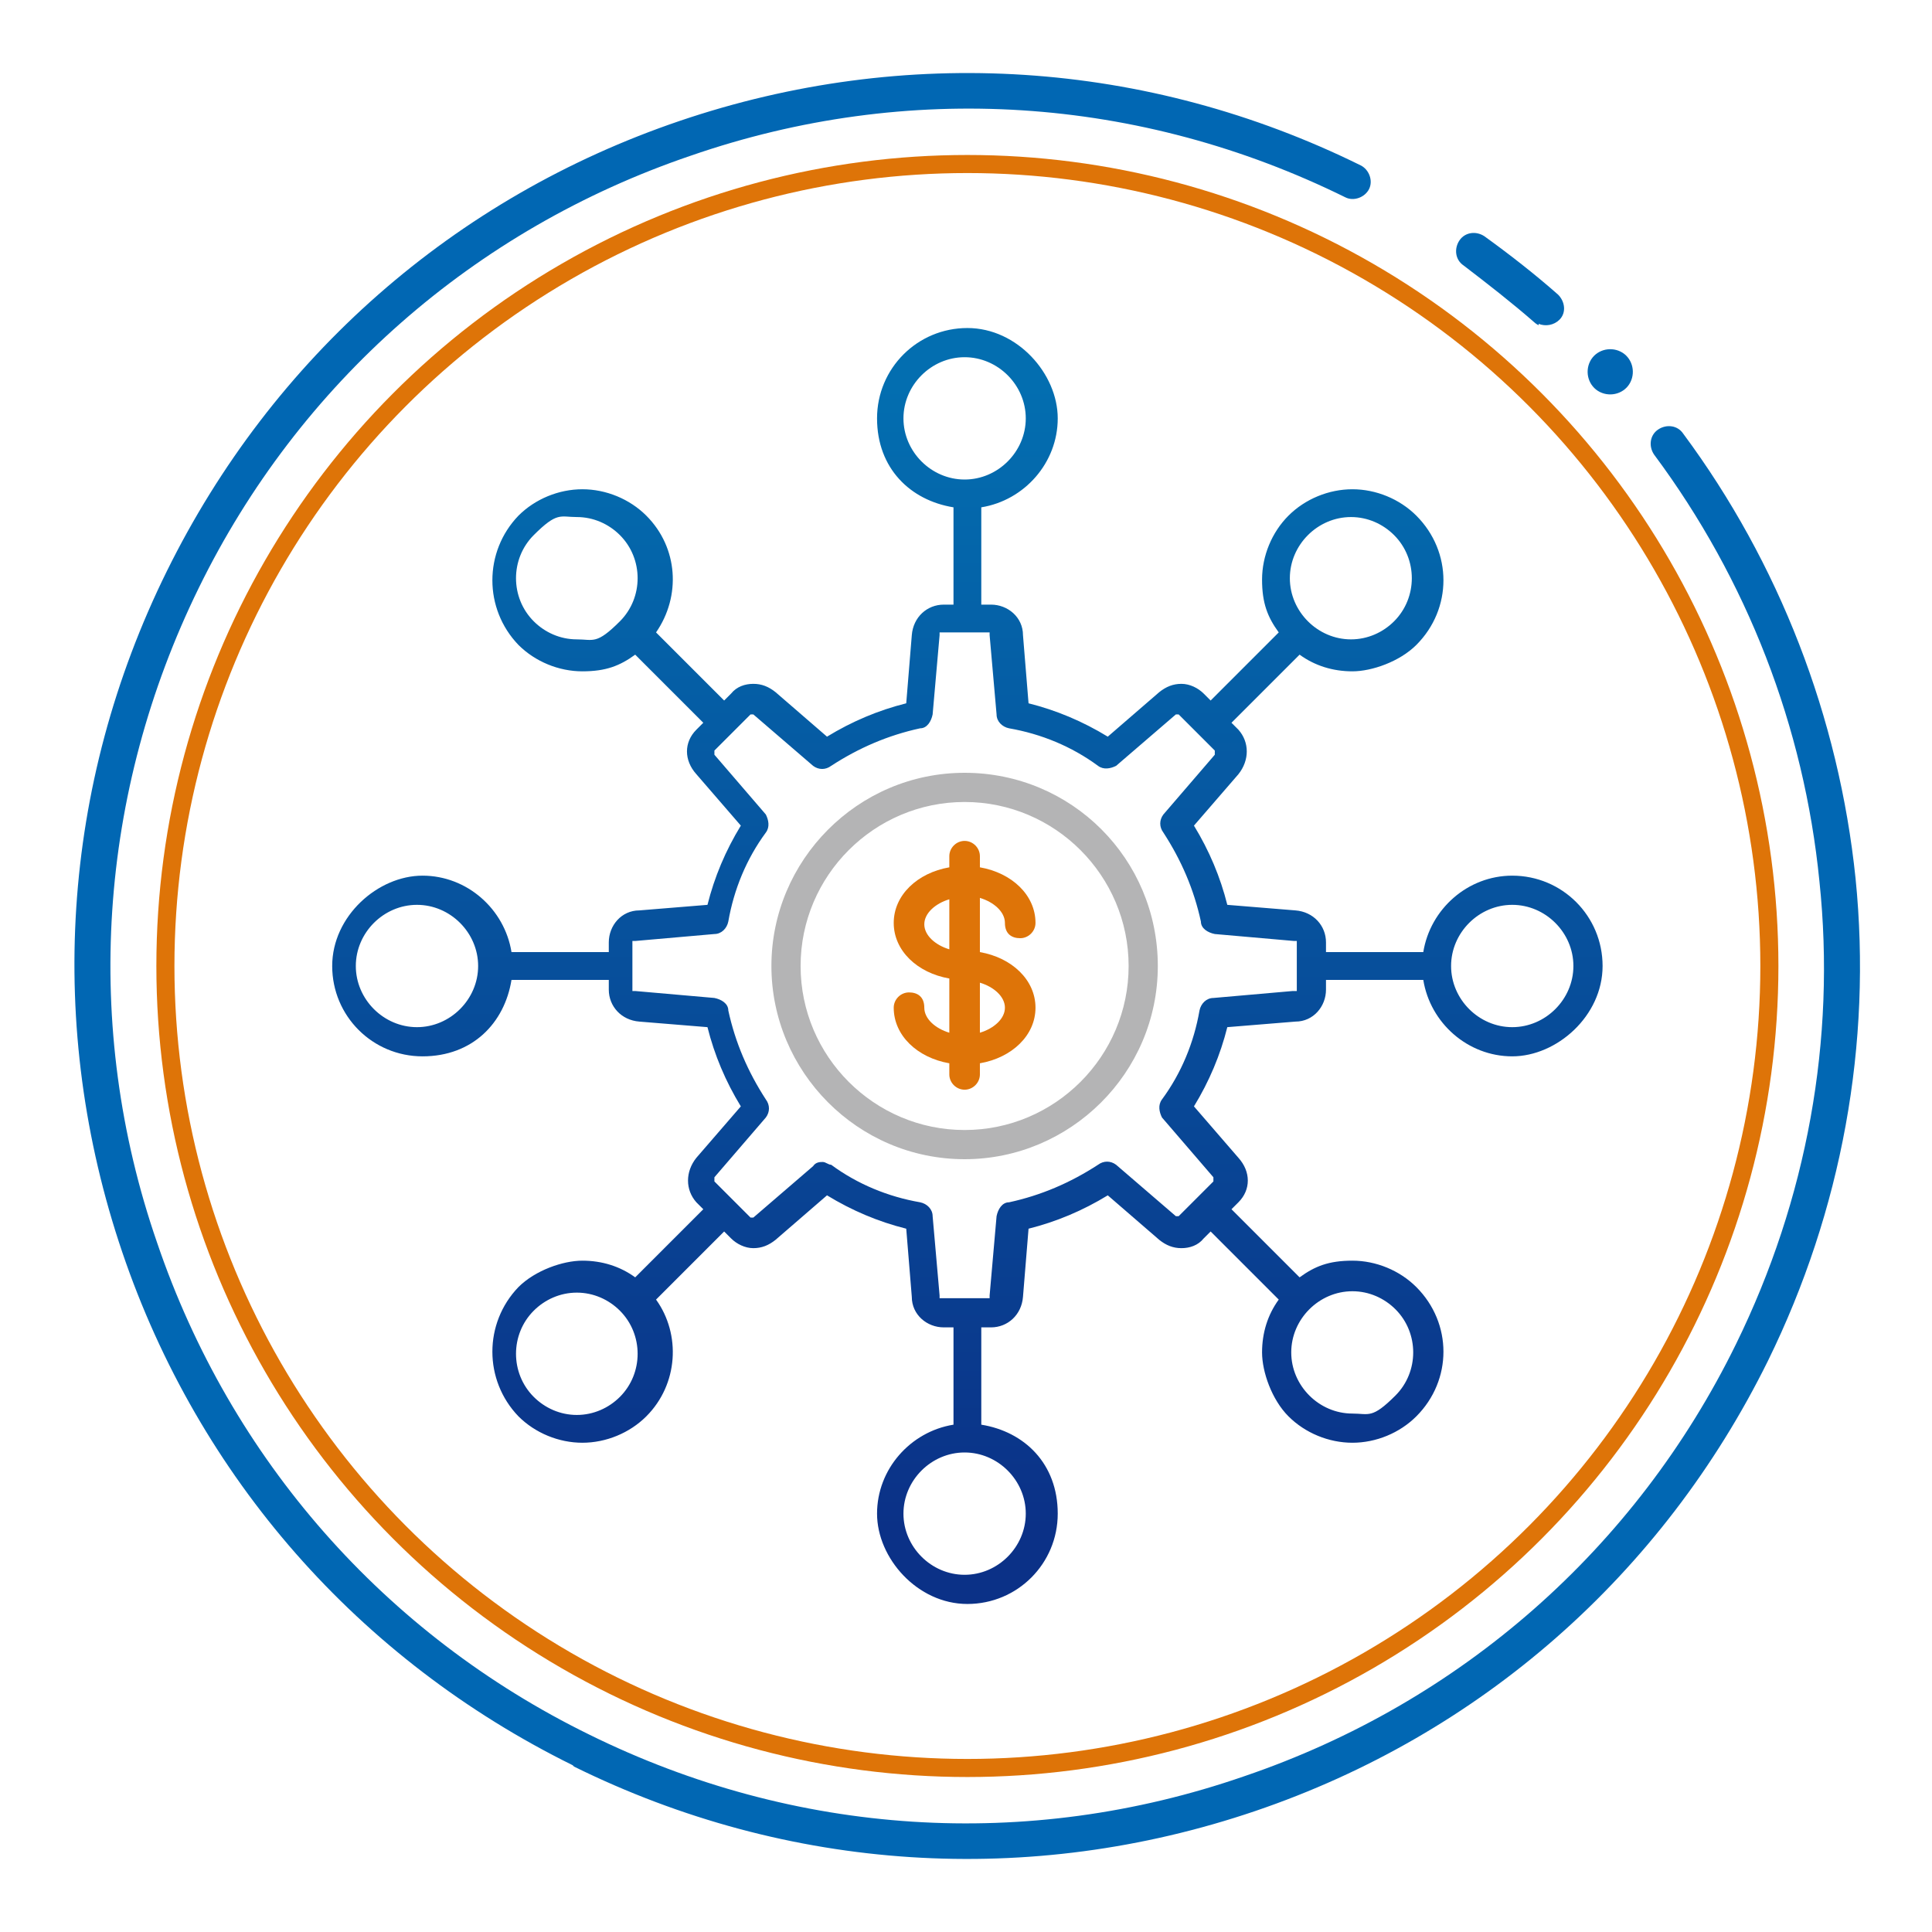
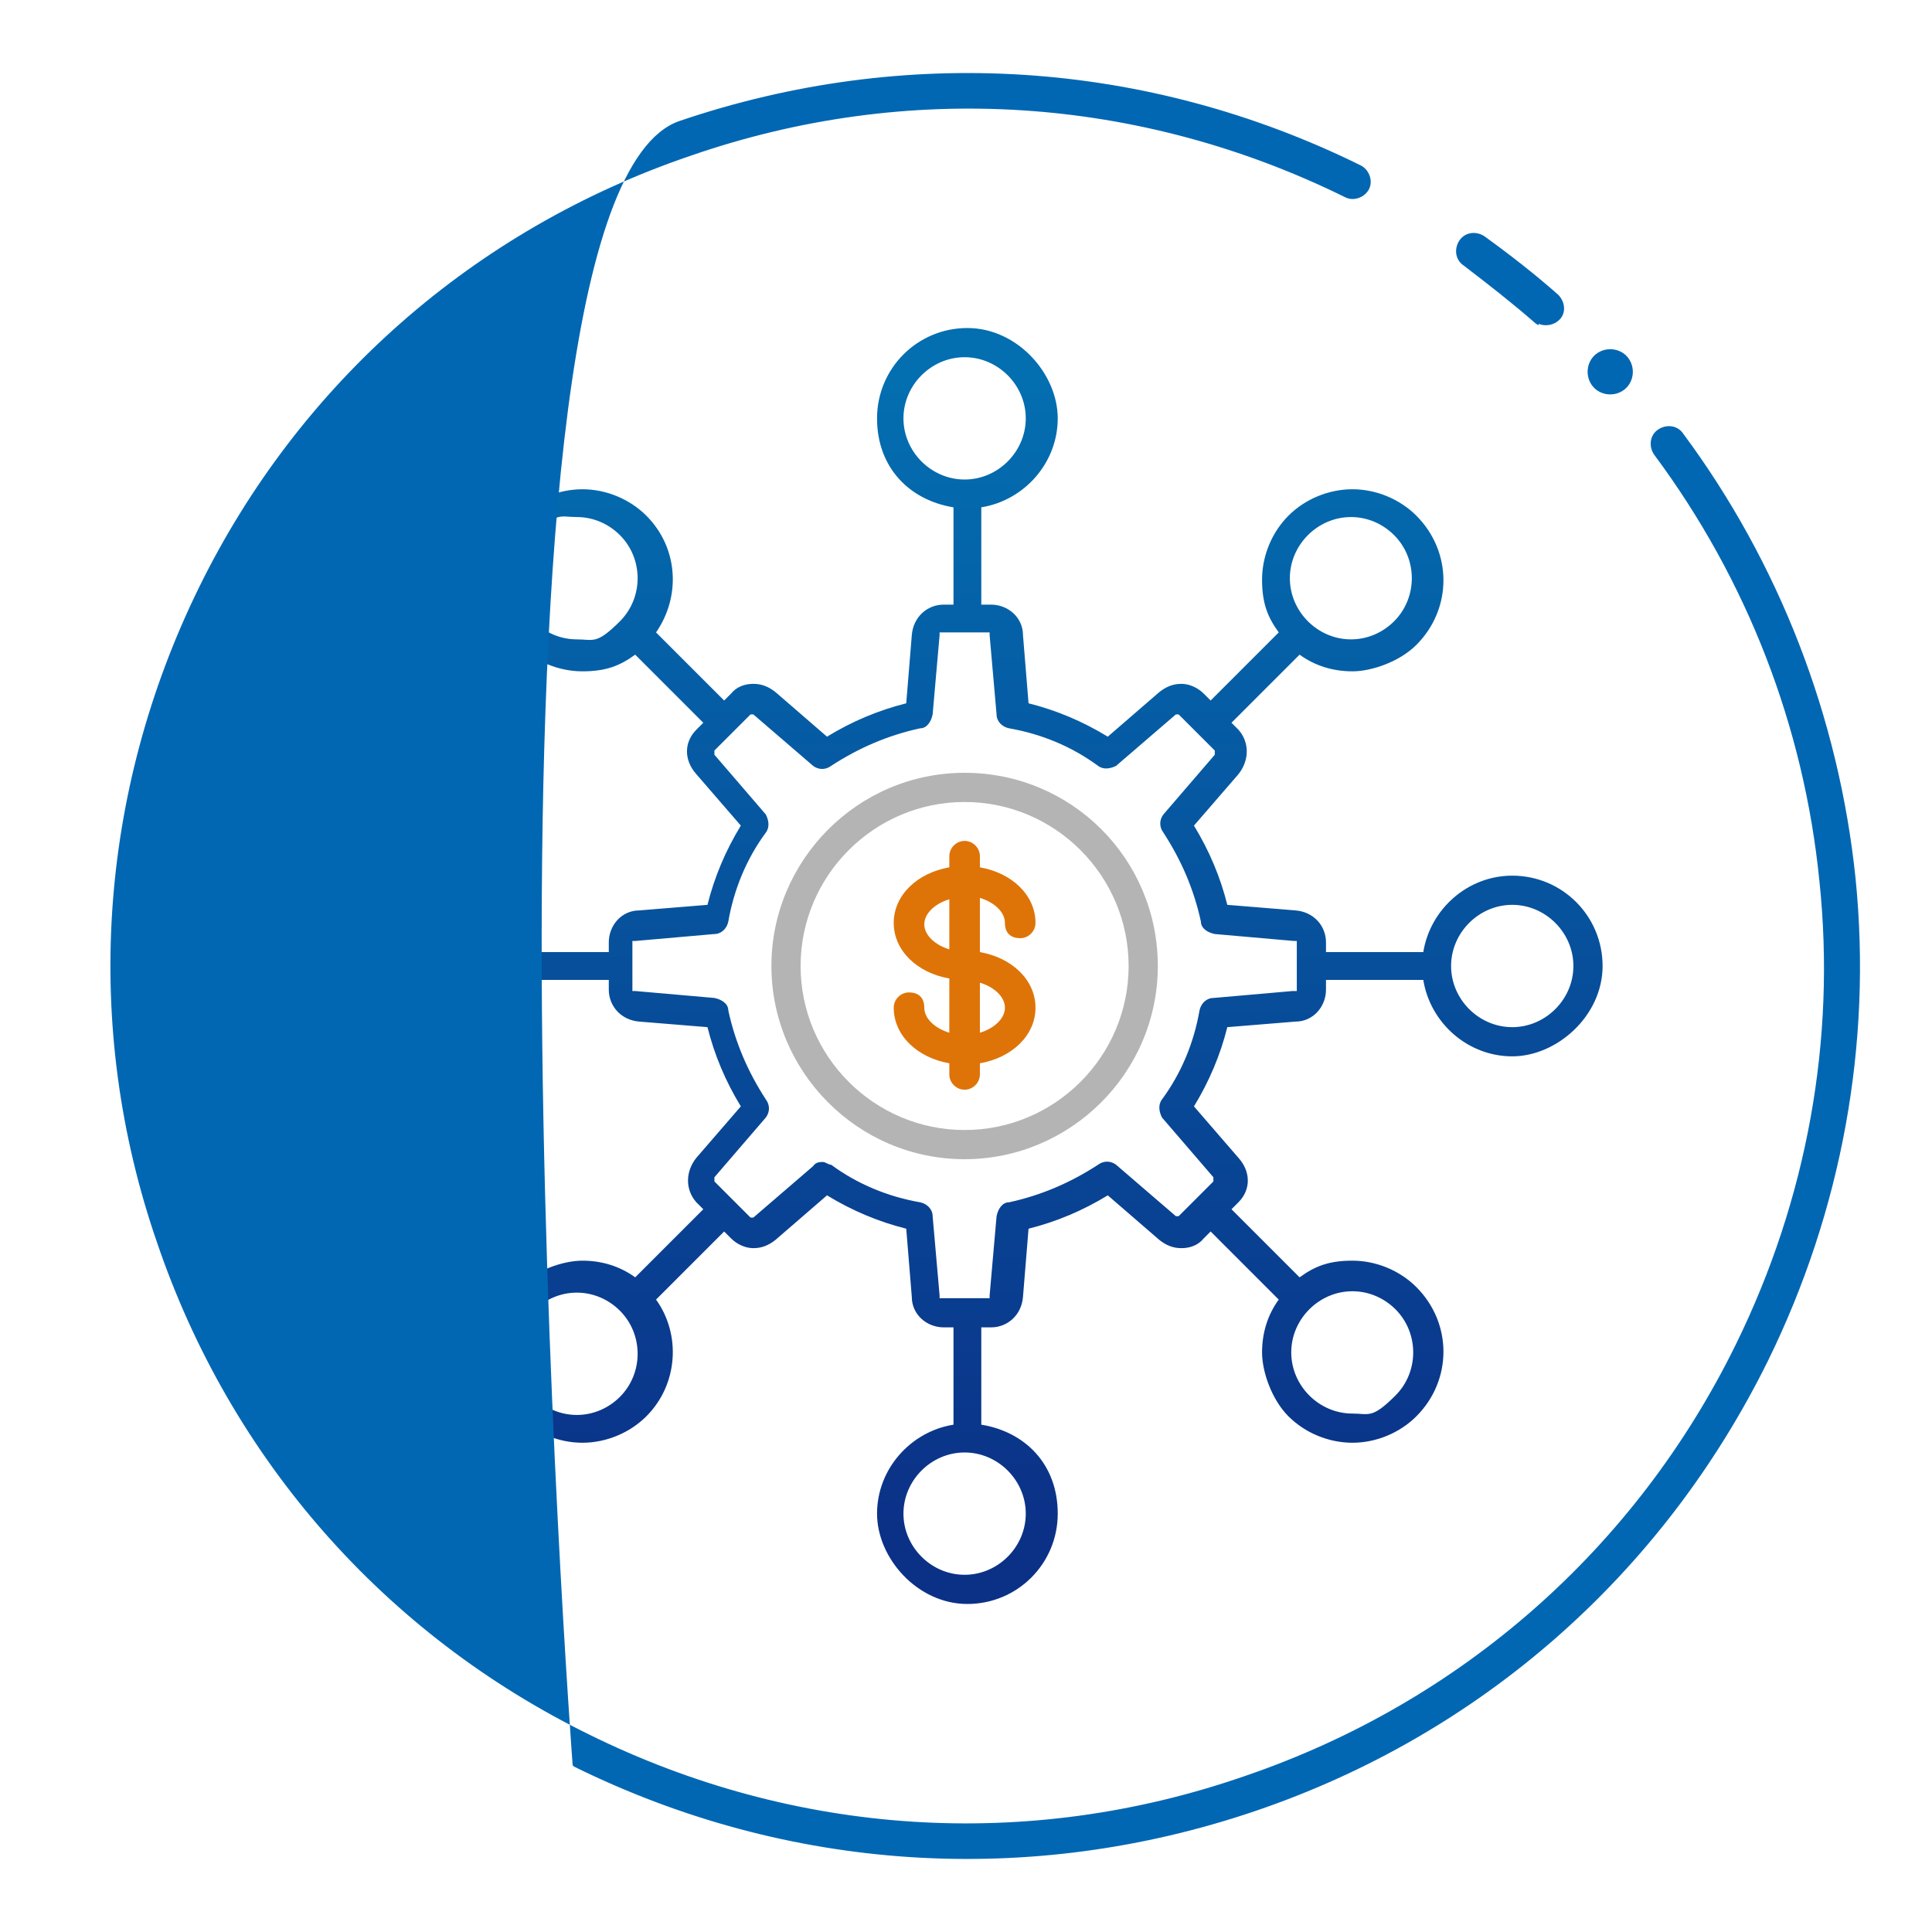
<svg xmlns="http://www.w3.org/2000/svg" id="_圖層_1" version="1.1" viewBox="0 0 139 139">
  <defs>
    <style>
      .st0 {
        fill: none;
        stroke: #de7408;
        stroke-miterlimit: 10;
        stroke-width: 1.3px;
      }

      .st1 {
        fill: #b4b4b5;
      }

      .st1, .st2, .st3 {
        fill-rule: evenodd;
      }

      .st2 {
        fill: #de7408;
      }

      .st3 {
        fill: url(#_未命名漸層);
      }

      .st4 {
        fill: #0167b3;
      }
    </style>
    <linearGradient id="_未命名漸層" data-name="未命名漸層" x1="69.6" y1="112.2" x2="69.6" y2="29.8" gradientTransform="translate(0 139.9) scale(1 -1)" gradientUnits="userSpaceOnUse">
      <stop offset="0" stop-color="#036eb0" />
      <stop offset="1" stop-color="#0b3187" />
    </linearGradient>
  </defs>
-   <circle class="st0" cx="69.6" cy="69.5" r="57.7" />
  <g>
    <path class="st2" d="M70.5,68.5v-3.9c1,.3,1.8,1,1.8,1.8s.5,1.1,1.1,1.1,1.1-.5,1.1-1.1c0-2-1.7-3.6-4-4v-.8c0-.6-.5-1.1-1.1-1.1s-1.1.5-1.1,1.1v.8c-2.3.4-4,2-4,4s1.7,3.6,4,4v3.9c-1-.3-1.8-1-1.8-1.8s-.5-1.1-1.1-1.1-1.1.5-1.1,1.1c0,2,1.7,3.6,4,4v.8c0,.6.5,1.1,1.1,1.1s1.1-.5,1.1-1.1v-.8c2.3-.4,4-2,4-4s-1.7-3.6-4-4ZM66.5,66.5c0-.8.8-1.5,1.8-1.8v3.6c-1-.3-1.8-1-1.8-1.8ZM70.5,74.3v-3.6c1,.3,1.8,1,1.8,1.8s-.8,1.5-1.8,1.8Z" />
    <path class="st1" d="M69.4,83.4c-7.7,0-13.9-6.3-13.9-13.9s6.2-13.9,13.9-13.9,13.9,6.2,13.9,13.9-6.3,13.9-13.9,13.9ZM69.4,57.7c-6.5,0-11.8,5.3-11.8,11.8s5.3,11.8,11.8,11.8,11.8-5.3,11.8-11.8-5.3-11.8-11.8-11.8h0Z" />
    <path class="st3" d="M108.8,63c-3.2,0-5.9,2.4-6.4,5.5h-7v-.7c0-1.2-.9-2.2-2.2-2.3l-4.9-.4c-.5-2-1.3-3.9-2.4-5.7l3.2-3.7c.8-1,.8-2.3,0-3.2l-.5-.5,4.9-4.9c1.1.8,2.4,1.2,3.8,1.2s3.4-.7,4.6-1.9c2.6-2.6,2.6-6.7,0-9.3-1.2-1.2-2.9-1.9-4.6-1.9s-3.4.7-4.6,1.9-1.9,2.9-1.9,4.6.4,2.7,1.2,3.8l-4.9,4.9-.5-.5c-.4-.4-1-.7-1.6-.7s-1.1.2-1.6.6l-3.7,3.2c-1.8-1.1-3.7-1.9-5.7-2.4l-.4-4.9c0-1.3-1.1-2.2-2.3-2.2h-.7v-7c3.1-.5,5.5-3.2,5.5-6.4s-2.9-6.5-6.5-6.5-6.5,2.9-6.5,6.5,2.4,5.9,5.5,6.4v7h-.7c-1.2,0-2.2.9-2.3,2.2l-.4,4.9c-2,.5-3.9,1.3-5.7,2.4l-3.7-3.2c-.5-.4-1-.6-1.6-.6s-1.2.2-1.6.7l-.5.5-4.9-4.9c1.8-2.6,1.6-6.1-.7-8.4-1.2-1.2-2.9-1.9-4.6-1.9s-3.4.7-4.6,1.9c-2.5,2.6-2.5,6.7,0,9.3,1.2,1.2,2.9,1.9,4.6,1.9s2.7-.4,3.8-1.2l4.9,4.9-.5.5c-.9.9-.9,2.2,0,3.2l3.2,3.7c-1.1,1.8-1.9,3.7-2.4,5.7l-4.9.4c-1.3,0-2.2,1.1-2.2,2.3v.7h-7c-.5-3.1-3.2-5.5-6.4-5.5s-6.5,2.9-6.5,6.5,2.9,6.5,6.5,6.5,5.9-2.4,6.4-5.5h7v.7c0,1.2.9,2.2,2.2,2.3l4.9.4c.5,2,1.3,3.9,2.4,5.7l-3.2,3.7c-.8,1-.8,2.3,0,3.2l.5.5-4.9,4.9c-1.1-.8-2.4-1.2-3.8-1.2s-3.4.7-4.6,1.9c-2.5,2.6-2.5,6.7,0,9.3,1.2,1.2,2.9,1.9,4.6,1.9s3.4-.7,4.6-1.9c2.3-2.3,2.5-5.9.7-8.4l4.9-4.9.5.5c.4.4,1,.7,1.6.7s1.1-.2,1.6-.6l3.7-3.2c1.8,1.1,3.7,1.9,5.7,2.4l.4,4.9c0,1.3,1.1,2.2,2.3,2.2h.7v7c-3.1.5-5.5,3.2-5.5,6.4s2.9,6.5,6.5,6.5,6.5-2.9,6.5-6.5-2.4-5.9-5.5-6.4v-7h.7c1.2,0,2.2-.9,2.3-2.2l.4-4.9c2-.5,3.9-1.3,5.7-2.4l3.7,3.2c.5.4,1,.6,1.6.6s1.2-.2,1.6-.7l.5-.5,4.9,4.9c-.8,1.1-1.2,2.4-1.2,3.8s.7,3.4,1.9,4.6c1.2,1.2,2.9,1.9,4.6,1.9s3.4-.7,4.6-1.9c2.6-2.6,2.6-6.7,0-9.3-1.2-1.2-2.9-1.9-4.6-1.9s-2.7.4-3.8,1.2l-4.9-4.9.5-.5c.9-.9.9-2.2,0-3.2l-3.2-3.7c1.1-1.8,1.9-3.7,2.4-5.7l4.9-.4c1.3,0,2.2-1.1,2.2-2.3v-.7h7c.5,3.1,3.2,5.5,6.4,5.5s6.5-2.9,6.5-6.5-2.9-6.5-6.5-6.5ZM94.1,38.5c.8-.8,1.9-1.3,3.1-1.3s2.3.5,3.1,1.3c1.7,1.7,1.7,4.5,0,6.2-.8.8-1.9,1.3-3.1,1.3s-2.3-.5-3.1-1.3-1.3-1.9-1.3-3.1.5-2.3,1.3-3.1ZM65,30.1c0-2.4,2-4.4,4.4-4.4s4.4,2,4.4,4.4-2,4.4-4.4,4.4-4.4-2-4.4-4.4ZM38.4,44.7c-1.7-1.7-1.7-4.5,0-6.2s1.9-1.3,3.1-1.3,2.3.5,3.1,1.3c1.7,1.7,1.7,4.5,0,6.2s-1.9,1.3-3.1,1.3-2.3-.5-3.1-1.3ZM30,73.9c-2.4,0-4.4-2-4.4-4.4s2-4.4,4.4-4.4,4.4,2,4.4,4.4-2,4.4-4.4,4.4ZM44.6,100.5c-.8.8-1.9,1.3-3.1,1.3s-2.3-.5-3.1-1.3c-1.7-1.7-1.7-4.5,0-6.2.8-.8,1.9-1.3,3.1-1.3s2.3.5,3.1,1.3c1.7,1.7,1.7,4.5,0,6.2ZM73.8,108.9c0,2.4-2,4.4-4.4,4.4s-4.4-2-4.4-4.4,2-4.4,4.4-4.4,4.4,2,4.4,4.4ZM100.4,94.2c1.7,1.7,1.7,4.5,0,6.2s-1.9,1.3-3.1,1.3-2.3-.5-3.1-1.3c-.8-.8-1.3-1.9-1.3-3.1s.5-2.3,1.3-3.1h0c.8-.8,1.9-1.3,3.1-1.3s2.3.5,3.1,1.3ZM93.2,71.3s0,0-.2,0l-5.7.5c-.5,0-.9.4-1,.9-.4,2.3-1.3,4.5-2.7,6.4-.3.4-.2.9,0,1.3l3.7,4.3s0,.2,0,.3l-2.5,2.5h-.2l-4.3-3.7c-.4-.3-.9-.3-1.3,0-2,1.3-4.1,2.2-6.4,2.7-.5,0-.8.5-.9,1l-.5,5.7c0,0,0,.2,0,.2h-3.6s0,0,0-.2l-.5-5.7c0-.5-.4-.9-.9-1-2.3-.4-4.5-1.3-6.4-2.7-.2,0-.4-.2-.6-.2h0c-.2,0-.5,0-.7.3l-4.3,3.7h-.2c-.1,0,0,0,0,0l-1.3-1.3h0l-1.3-1.3v-.3l3.7-4.3c.3-.4.3-.9,0-1.3-1.3-2-2.2-4.1-2.7-6.4,0-.5-.5-.8-1-.9l-5.7-.5c0,0-.2,0-.2,0v-3.6s0,0,.2,0l5.7-.5c.5,0,.9-.4,1-.9.4-2.3,1.3-4.5,2.7-6.4.3-.4.2-.9,0-1.3l-3.7-4.3s0-.2,0-.3l1.3-1.3h0l1.3-1.3h.2l4.3,3.7c.4.3.9.3,1.3,0,2-1.3,4.1-2.2,6.4-2.7.5,0,.8-.5.9-1l.5-5.7c0,0,0-.2,0-.2h3.6s0,0,0,.2l.5,5.7c0,.5.4.9.9,1,2.3.4,4.5,1.3,6.4,2.7.4.3.9.2,1.3,0l4.3-3.7h.2c0,0,0,0,0,0l1.3,1.3h0l1.3,1.3v.3l-3.7,4.3c-.3.4-.3.9,0,1.3,1.3,2,2.2,4.1,2.7,6.4,0,.5.5.8,1,.9l5.7.5c0,0,.2,0,.2,0v3.6h-.1ZM108.8,73.9c-2.4,0-4.4-2-4.4-4.4s2-4.4,4.4-4.4,4.4,2,4.4,4.4-2,4.4-4.4,4.4Z" />
  </g>
  <g>
    <g>
      <path class="st4" d="M110.7,23.4c0,0-.2-.1-.3-.2-1.6-1.4-3.4-2.8-5.1-4.1-.6-.4-.7-1.2-.3-1.8.4-.6,1.2-.7,1.8-.3,1.8,1.3,3.6,2.7,5.3,4.2.5.5.6,1.3.1,1.8-.4.4-1,.5-1.5.3Z" />
-       <path class="st4" d="M41.2,127c-15.4-7.6-26.9-20.7-32.4-36.9-5.5-16.2-4.4-33.6,3.2-49S32.7,14.2,48.9,8.7c16.2-5.5,33.6-4.4,49,3.2.6.3.9,1.1.6,1.7s-1.1.9-1.7.6c-14.8-7.3-31.5-8.4-47.1-3-15.6,5.3-28.2,16.4-35.4,31.1s-8.4,31.5-3,47.1c5.3,15.6,16.4,28.2,31.1,35.4,14.8,7.3,31.5,8.4,47.1,3,15.6-5.3,28.2-16.4,35.4-31.1,5.1-10.4,7.2-21.9,6-33.3-1.1-11.1-5.2-21.7-11.9-30.7-.4-.6-.3-1.4.3-1.8.6-.4,1.4-.3,1.8.3,6.9,9.3,11.2,20.4,12.4,32,1.2,11.9-1,23.9-6.3,34.7-7.6,15.4-20.7,26.9-36.9,32.4-16.2,5.5-33.6,4.4-49-3.2Z" />
+       <path class="st4" d="M41.2,127S32.7,14.2,48.9,8.7c16.2-5.5,33.6-4.4,49,3.2.6.3.9,1.1.6,1.7s-1.1.9-1.7.6c-14.8-7.3-31.5-8.4-47.1-3-15.6,5.3-28.2,16.4-35.4,31.1s-8.4,31.5-3,47.1c5.3,15.6,16.4,28.2,31.1,35.4,14.8,7.3,31.5,8.4,47.1,3,15.6-5.3,28.2-16.4,35.4-31.1,5.1-10.4,7.2-21.9,6-33.3-1.1-11.1-5.2-21.7-11.9-30.7-.4-.6-.3-1.4.3-1.8.6-.4,1.4-.3,1.8.3,6.9,9.3,11.2,20.4,12.4,32,1.2,11.9-1,23.9-6.3,34.7-7.6,15.4-20.7,26.9-36.9,32.4-16.2,5.5-33.6,4.4-49-3.2Z" />
    </g>
    <path class="st4" d="M117.3,27.5c-.4.8-1.4,1.1-2.2.7s-1.1-1.4-.7-2.2,1.4-1.1,2.2-.7,1.1,1.4.7,2.2Z" />
  </g>
</svg>